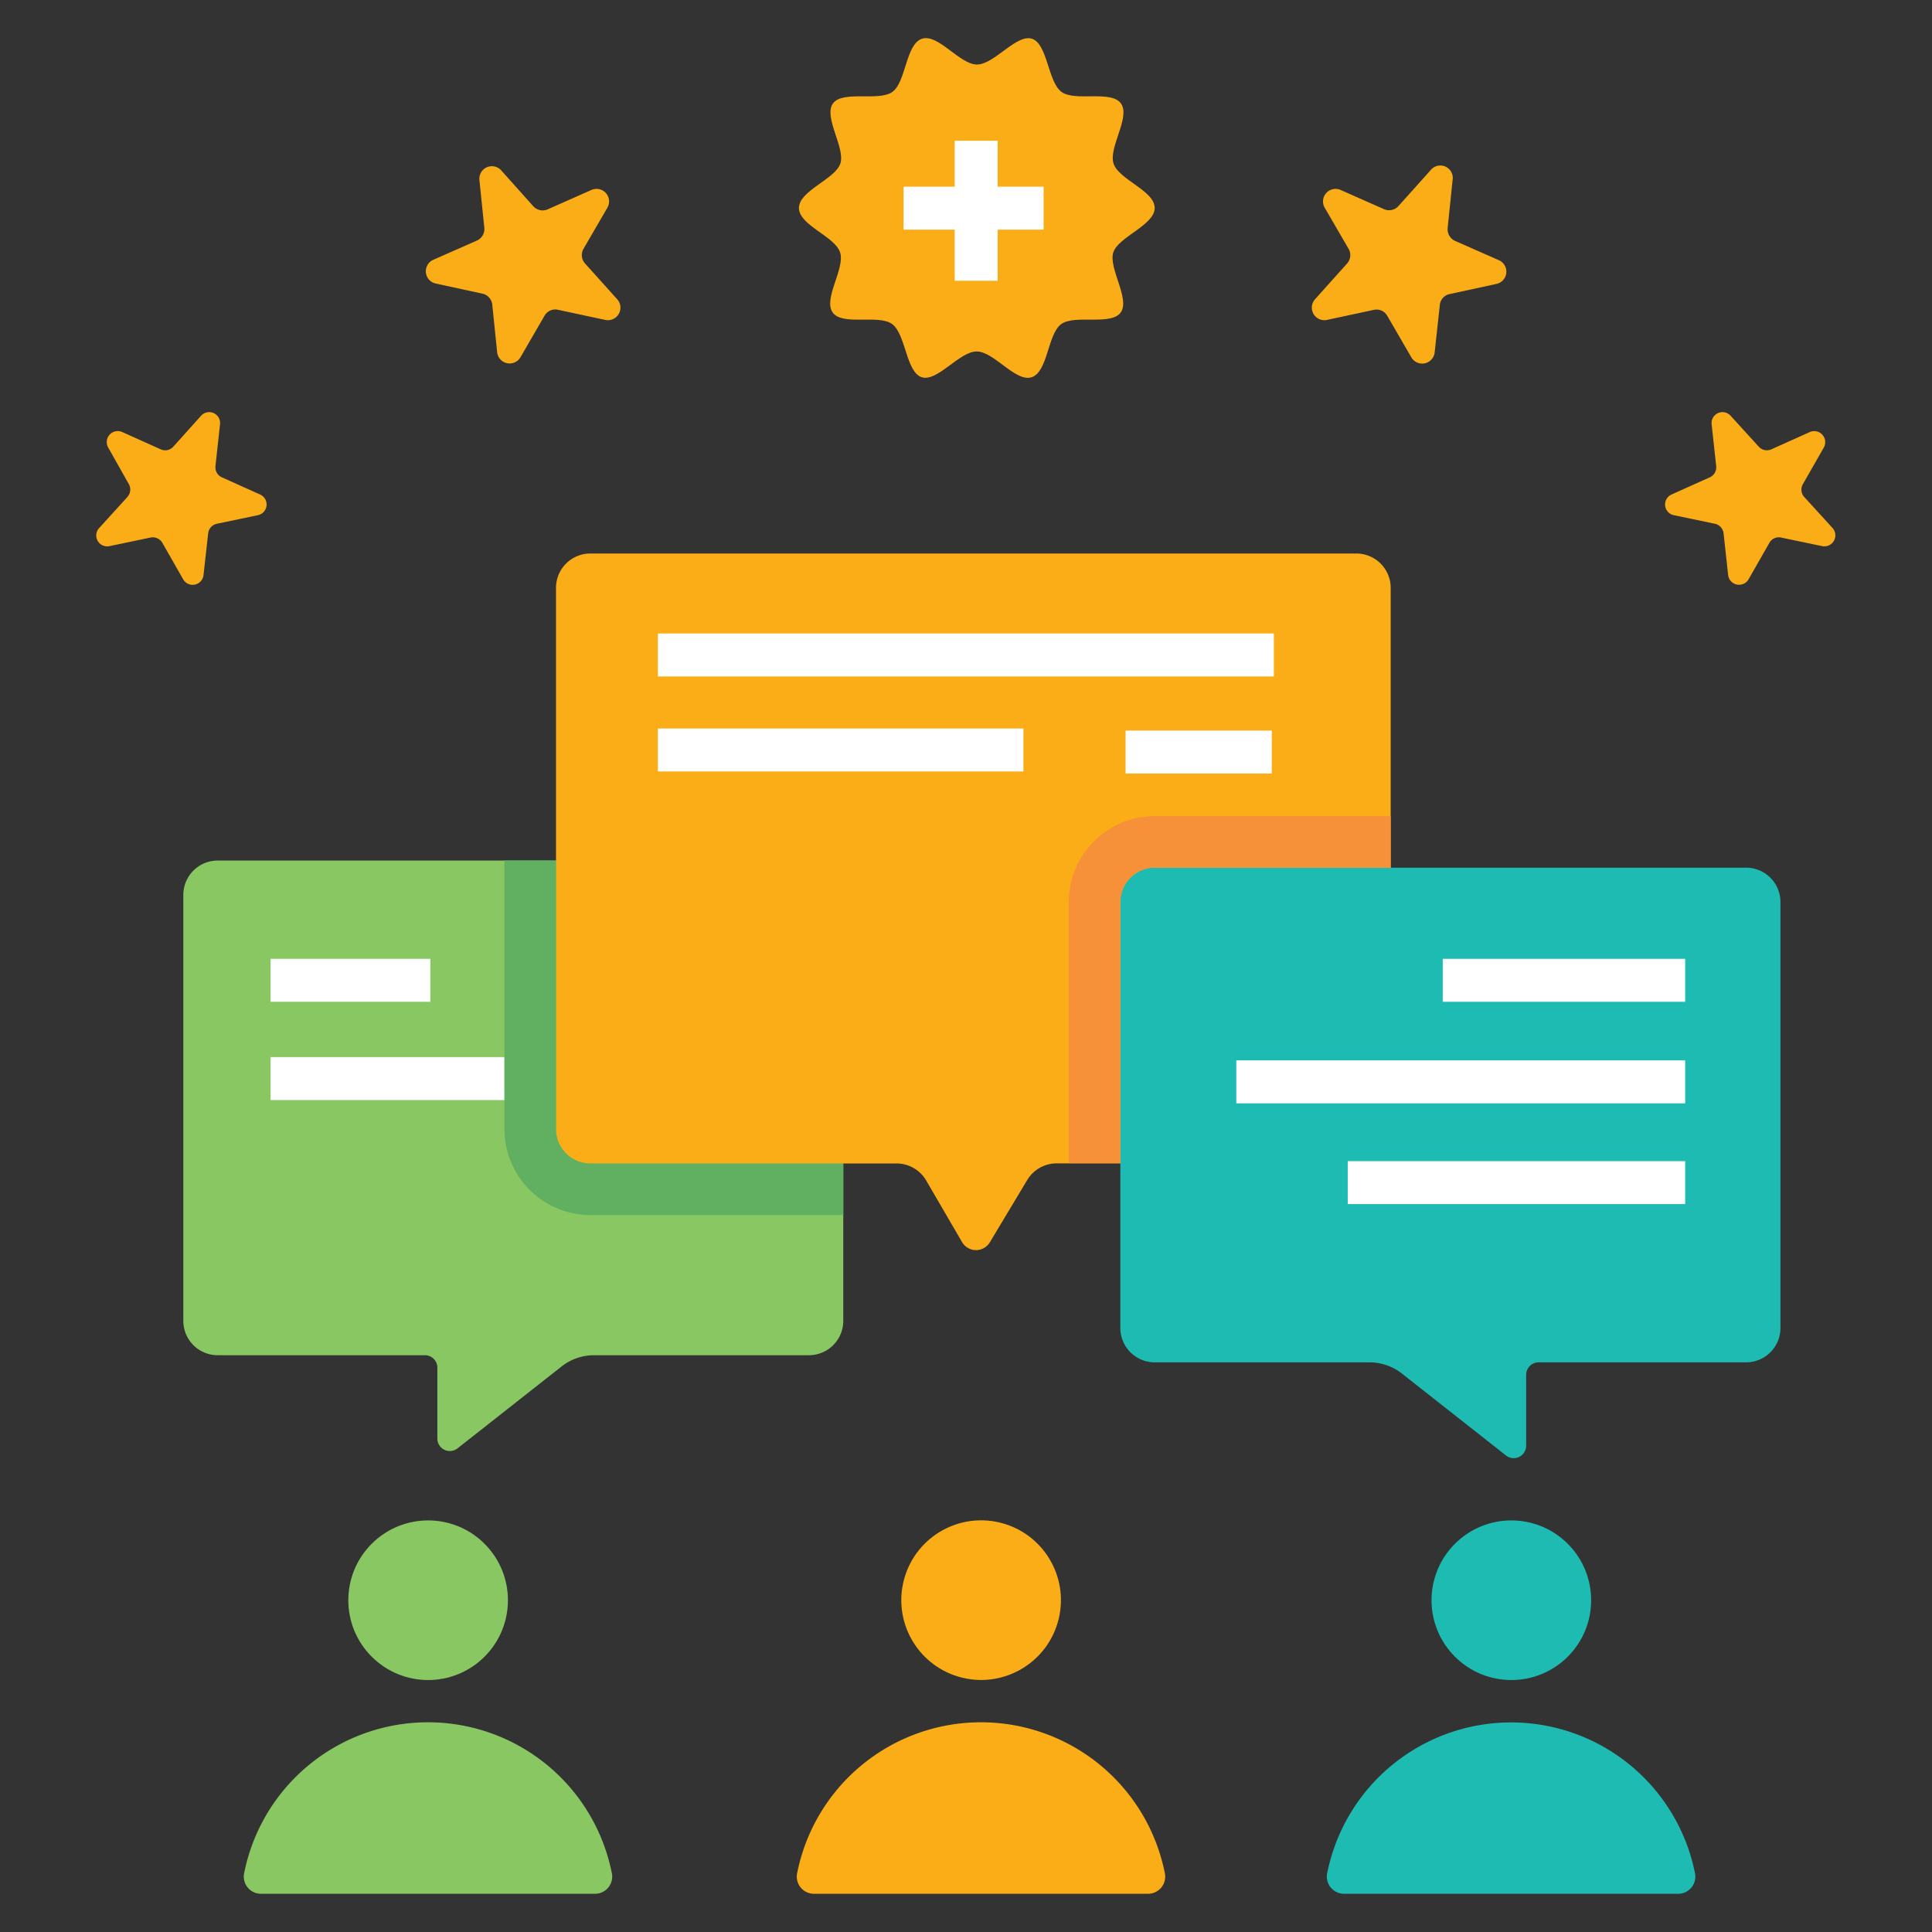
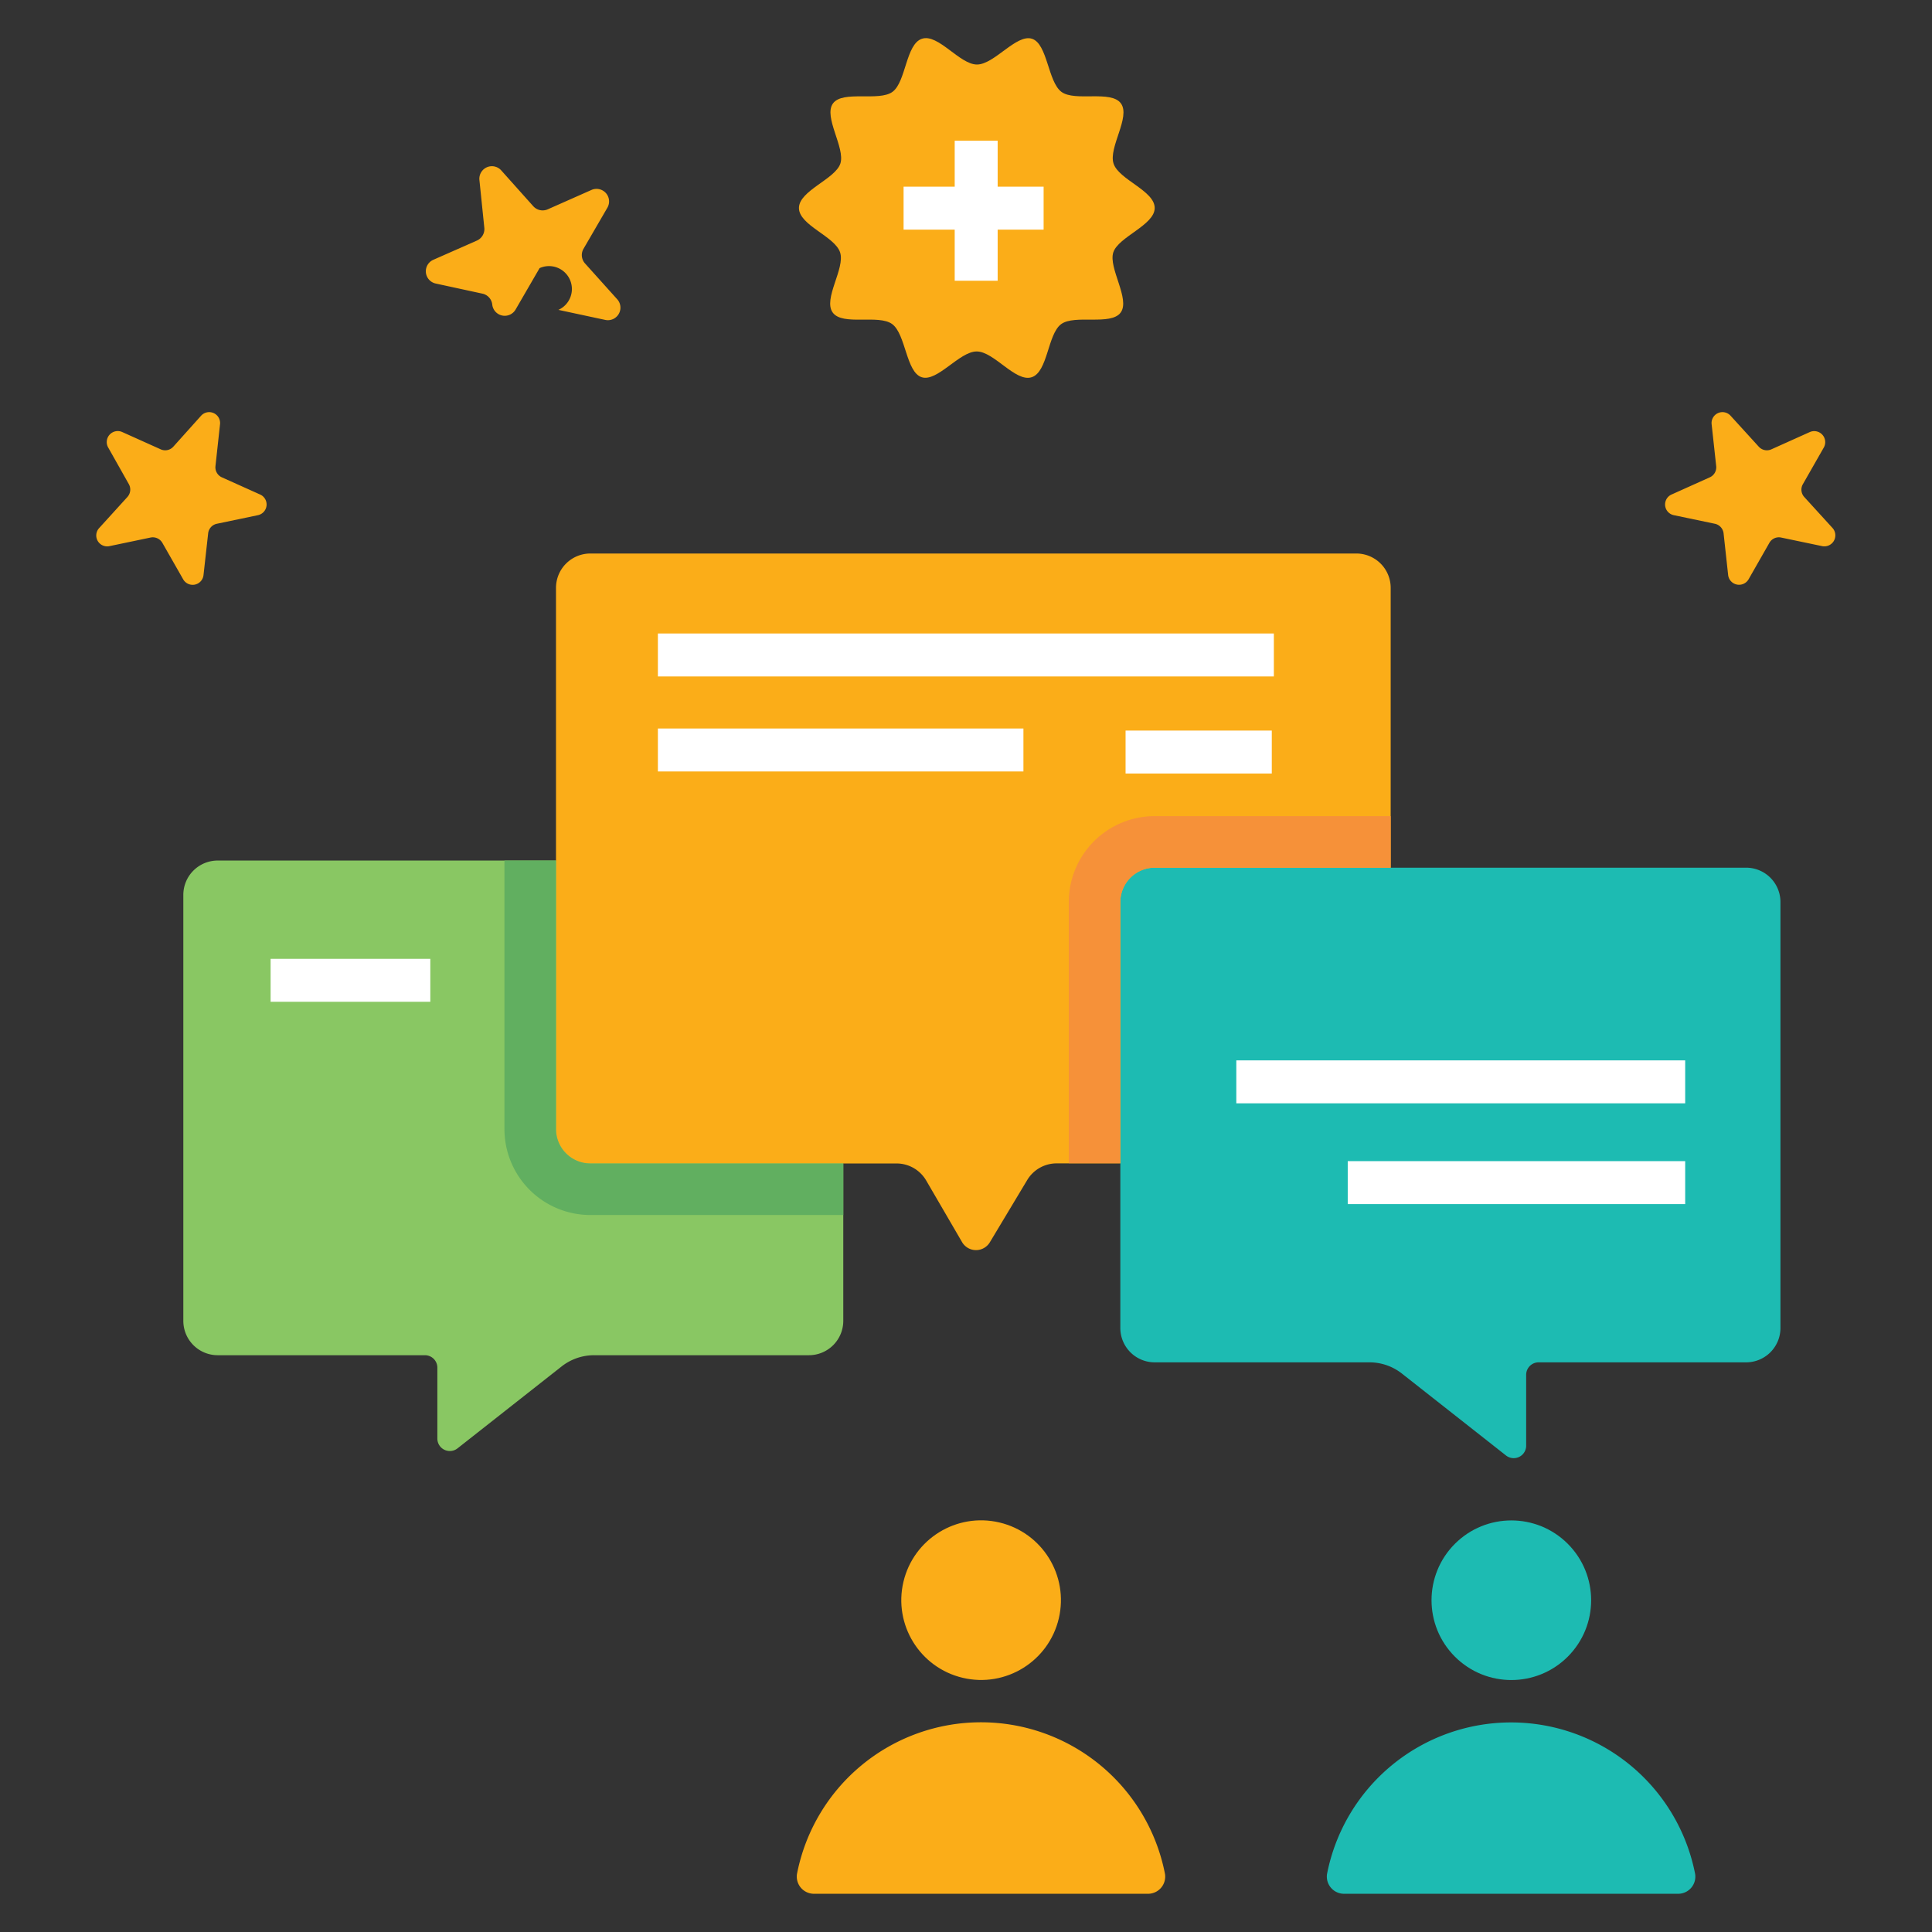
<svg xmlns="http://www.w3.org/2000/svg" viewBox="0 0 224.89 224.89">
  <rect x="0" y="0" width="224.89" height="224.89" fill="#333333" stroke="none" />
  <title>effective_communication</title>
  <g id="effective_communication">
-     <path d="M169.08,21l-.57,5.55a1.49,1.49,0,0,0,.86,1.49l5.11,2.25a1.46,1.46,0,0,1-.29,2.76l-5.45,1.18a1.43,1.43,0,0,0-1.14,1.27L167,41a1.46,1.46,0,0,1-2.72.59l-2.8-4.83a1.44,1.44,0,0,0-1.57-.69l-5.45,1.17a1.46,1.46,0,0,1-1.39-2.4l3.72-4.15A1.46,1.46,0,0,0,157,29l-2.8-4.82A1.46,1.46,0,0,1,156,22.09l5.11,2.26a1.46,1.46,0,0,0,1.67-.36l3.73-4.16A1.45,1.45,0,0,1,169.08,21Z" style="fill:#fbad18" />
    <path d="M212.28,52.12l-2.42,4.24a1.27,1.27,0,0,0,.16,1.49l3.29,3.61a1.28,1.28,0,0,1-1.21,2.11l-4.78-1a1.27,1.27,0,0,0-1.36.62l-2.42,4.24a1.28,1.28,0,0,1-2.38-.5l-.53-4.85a1.29,1.29,0,0,0-1-1.11l-4.78-1a1.27,1.27,0,0,1-.27-2.41l4.45-2a1.28,1.28,0,0,0,.74-1.3l-.53-4.86a1.27,1.27,0,0,1,2.21-1L204.73,52a1.27,1.27,0,0,0,1.47.3l4.45-2A1.28,1.28,0,0,1,212.28,52.12Z" style="fill:#fbad18" />
-     <path d="M55.81,21l.57,5.55A1.47,1.47,0,0,1,55.52,28l-5.1,2.25A1.46,1.46,0,0,0,50.7,33l5.45,1.18a1.46,1.46,0,0,1,1.15,1.27L57.87,41a1.46,1.46,0,0,0,2.71.59l2.8-4.83A1.44,1.44,0,0,1,65,36.07l5.46,1.17a1.46,1.46,0,0,0,1.39-2.4l-3.73-4.15A1.46,1.46,0,0,1,67.9,29l2.8-4.82a1.46,1.46,0,0,0-1.85-2.07l-5.1,2.26A1.47,1.47,0,0,1,62.07,24l-3.72-4.16A1.46,1.46,0,0,0,55.81,21Z" style="fill:#fbad18" />
+     <path d="M55.81,21l.57,5.55A1.47,1.47,0,0,1,55.52,28l-5.1,2.25A1.46,1.46,0,0,0,50.7,33l5.45,1.18a1.46,1.46,0,0,1,1.15,1.27a1.46,1.46,0,0,0,2.71.59l2.8-4.83A1.44,1.44,0,0,1,65,36.07l5.46,1.17a1.46,1.46,0,0,0,1.39-2.4l-3.73-4.15A1.46,1.46,0,0,1,67.9,29l2.8-4.82a1.46,1.46,0,0,0-1.85-2.07l-5.1,2.26A1.47,1.47,0,0,1,62.07,24l-3.72-4.16A1.46,1.46,0,0,0,55.81,21Z" style="fill:#fbad18" />
    <path d="M12.61,52.12,15,56.36a1.29,1.29,0,0,1-.17,1.49l-3.28,3.61a1.27,1.27,0,0,0,1.2,2.11l4.78-1a1.29,1.29,0,0,1,1.37.62l2.42,4.24a1.27,1.27,0,0,0,2.37-.5l.54-4.85a1.28,1.28,0,0,1,1-1.11l4.78-1a1.27,1.27,0,0,0,.26-2.41l-4.45-2a1.28,1.28,0,0,1-.74-1.3l.53-4.86a1.27,1.27,0,0,0-2.21-1L20.17,52a1.27,1.27,0,0,1-1.47.3l-4.45-2A1.28,1.28,0,0,0,12.61,52.12Z" style="fill:#fbad18" />
    <path d="M98.16,104.17v49.58a4,4,0,0,1-4,4h-25a6.12,6.12,0,0,0-3.79,1.31l-12.11,9.53a1.45,1.45,0,0,1-2.35-1.14v-8.24a1.45,1.45,0,0,0-1.45-1.46H25.34a4,4,0,0,1-4-4V104.17a4,4,0,0,1,4-4H94.16A4,4,0,0,1,98.16,104.17Z" style="fill:#89c763" />
    <rect x="31.5" y="111.61" width="18.59" height="5" style="fill:#fff" />
-     <rect x="31.5" y="123.05" width="27.22" height="5" style="fill:#fff" />
    <path d="M161.88,68.42v63a4,4,0,0,1-4,4H123a4,4,0,0,0-3.43,1.94l-4.34,7.23a1.88,1.88,0,0,1-3.24,0l-4.17-7.16a4,4,0,0,0-3.46-2H68.72a4,4,0,0,1-4-4v-63a4,4,0,0,1,4-4h89.16A4,4,0,0,1,161.88,68.42Z" style="fill:#fbad18" />
    <path d="M68.72,135.43a4,4,0,0,1-4-4V100.17h-6v31.26a10,10,0,0,0,10,10H98.16v-6Z" style="fill:#61af60" />
    <path d="M203.24,101H134.41a4,4,0,0,0-4,4v49.58a4,4,0,0,0,4,4h25a6.11,6.11,0,0,1,3.78,1.31l12.11,9.53a1.45,1.45,0,0,0,2.35-1.14v-8.24a1.45,1.45,0,0,1,1.45-1.46h24.15a4,4,0,0,0,4-4V105A4,4,0,0,0,203.24,101Z" style="fill:#1dbbb2" />
    <path d="M134.41,95a10,10,0,0,0-10,10v30.4h6V105a4,4,0,0,1,4-4h27.47V95Z" style="fill:#f69139" />
-     <rect x="167.94" y="111.61" width="28.22" height="5" style="fill:#fff" />
    <rect x="156.88" y="135.16" width="39.28" height="5" style="fill:#fff" />
    <rect x="143.91" y="123.43" width="52.25" height="5" style="fill:#fff" />
    <rect x="76.58" y="73.74" width="71.7" height="5" style="fill:#fff" />
    <rect x="76.58" y="84.8" width="42.55" height="5" style="fill:#fff" />
    <rect x="131.02" y="85.04" width="17.02" height="5" style="fill:#fff" />
    <path d="M134.41,24.21c0,2-4.23,3.35-4.82,5.17s2,5.44.86,7-5.35.19-6.93,1.35-1.54,5.57-3.43,6.18-4.38-3-6.4-3-4.58,3.58-6.4,3-1.85-5-3.43-6.18-5.78.24-6.93-1.35,1.47-5.12.86-7S93,26.23,93,24.21s4.22-3.35,4.82-5.17-2-5.44-.86-7,5.35-.19,6.93-1.35,1.54-5.56,3.43-6.18,4.38,3,6.4,3,4.58-3.58,6.4-3,1.85,5,3.43,6.18,5.78-.24,6.93,1.35-1.47,5.12-.86,7S134.41,22.19,134.41,24.21Z" style="fill:#fbad18" />
    <polygon points="121.48 21.73 116.13 21.73 116.13 16.38 111.13 16.38 111.13 21.73 105.18 21.73 105.18 26.73 111.13 26.73 111.13 32.68 116.13 32.68 116.13 26.73 121.48 26.73 121.48 21.73" style="fill:#fff" />
-     <circle cx="49.84" cy="186.27" r="9.29" transform="translate(-117.12 89.8) rotate(-45)" style="fill:#89c763" />
-     <path d="M69.33,220.44h-39a2,2,0,0,1-1.93-2.3,21.82,21.82,0,0,1,42.84,0A2,2,0,0,1,69.33,220.44Z" style="fill:#89c763" />
    <circle cx="175.93" cy="186.27" r="9.29" transform="translate(-80.19 178.96) rotate(-45)" style="fill:#1dbbb2" />
    <path d="M195.41,220.44h-39a2,2,0,0,1-1.94-2.3,21.83,21.83,0,0,1,42.85,0A2,2,0,0,1,195.41,220.44Z" style="fill:#1dbbb2" />
    <circle cx="114.21" cy="186.27" r="9.29" transform="translate(-93.32 254.63) rotate(-76.72)" style="fill:#fbad18" />
    <path d="M133.7,220.44h-39a2,2,0,0,1-1.93-2.3,21.82,21.82,0,0,1,42.84,0A2,2,0,0,1,133.7,220.44Z" style="fill:#fbad18" />
  </g>
</svg>